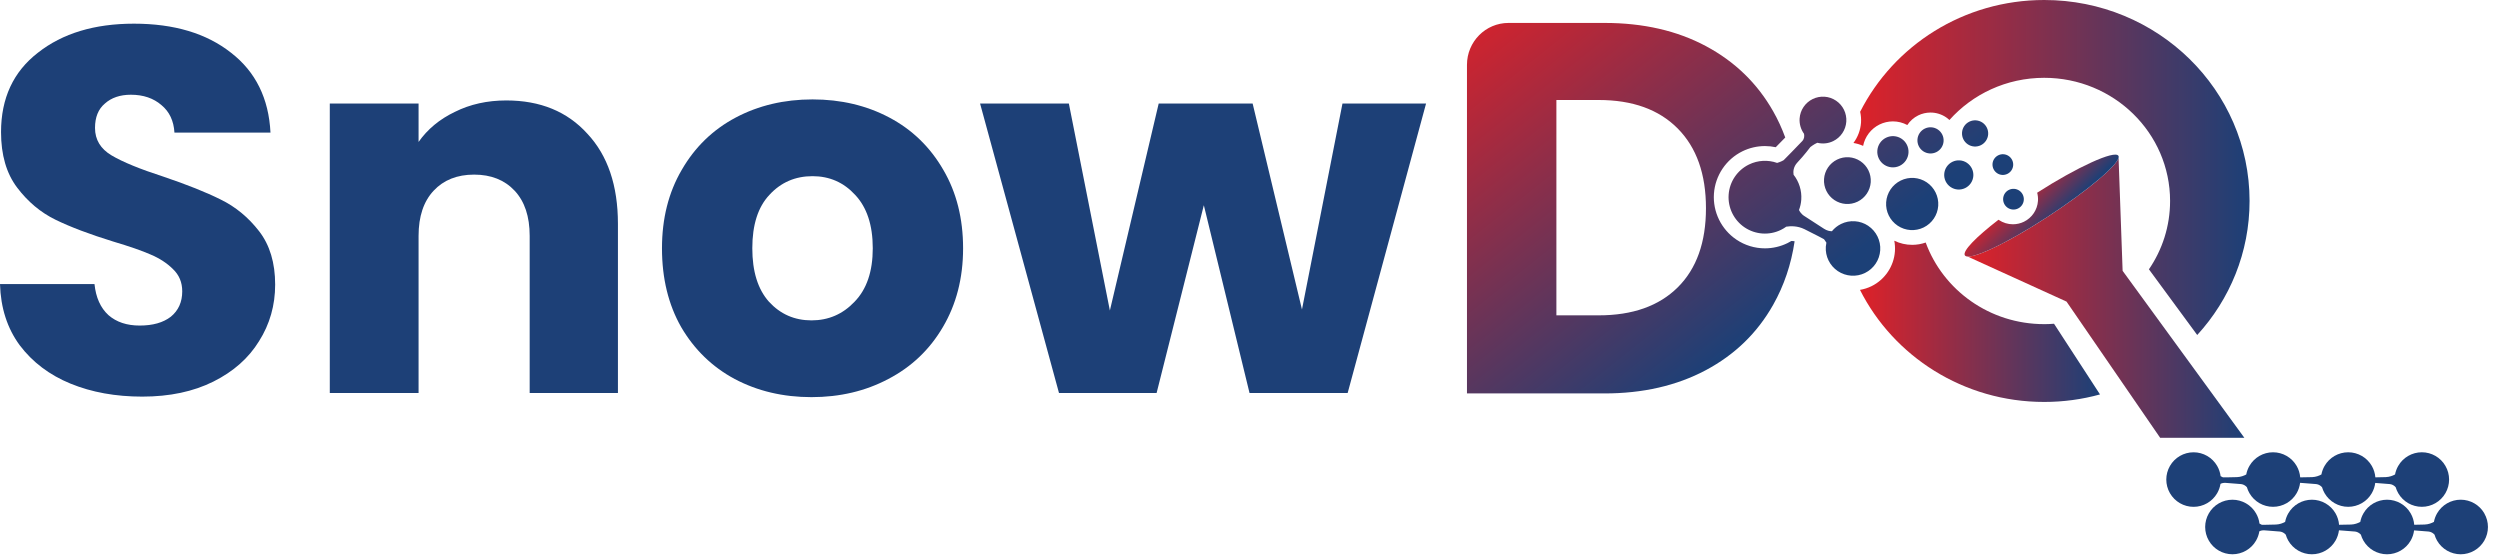
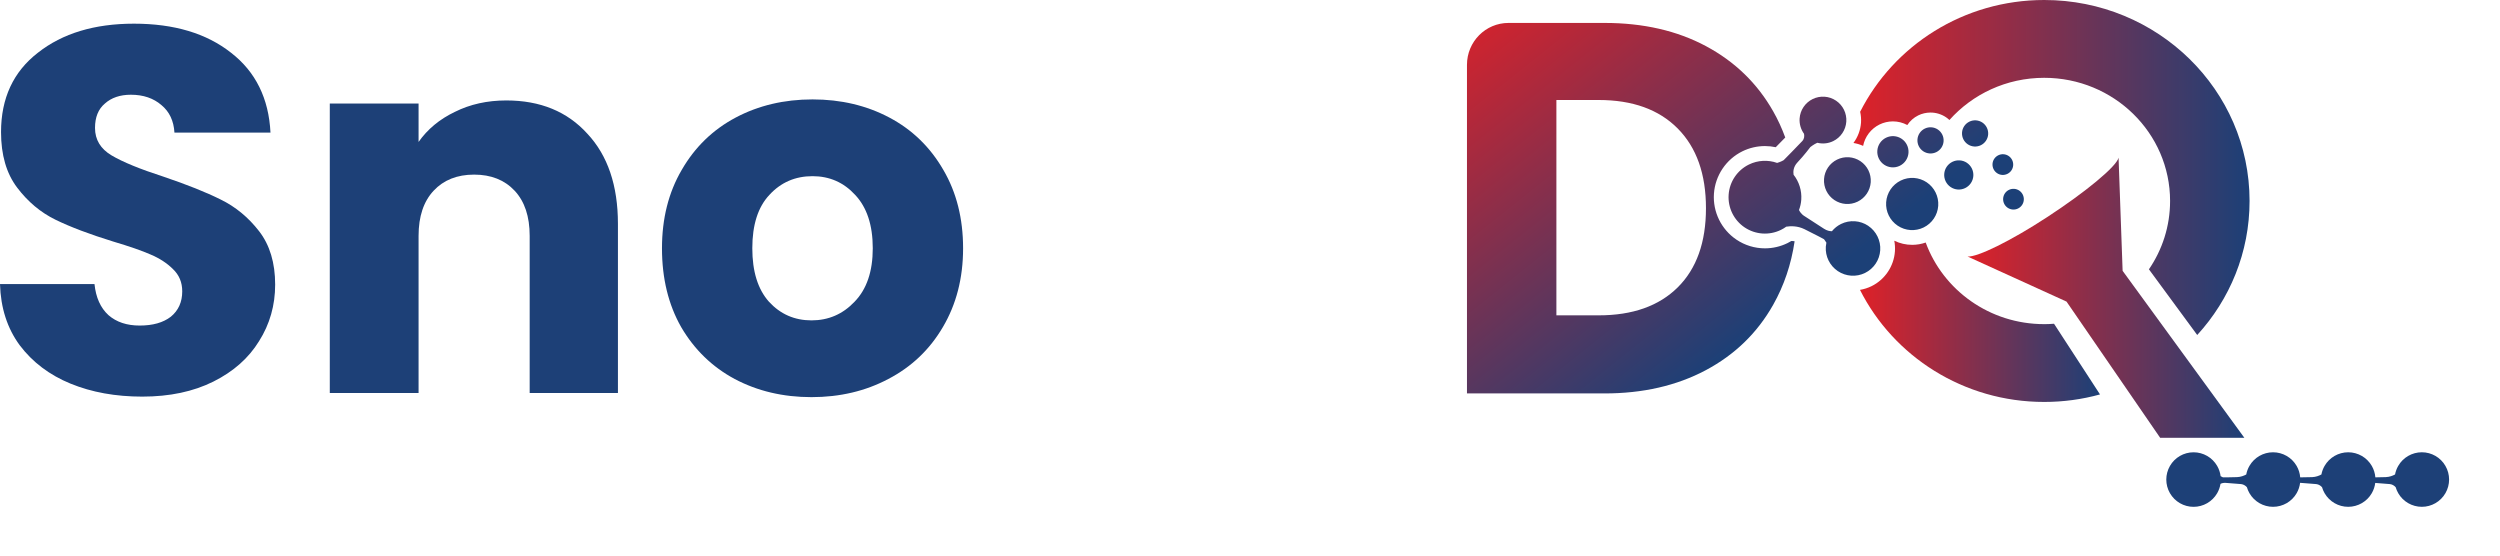
<svg xmlns="http://www.w3.org/2000/svg" width="207" height="46" viewBox="0 0 207 46" fill="none">
  <path d="M11.779 32.84C9.572 32.84 7.594 32.482 5.846 31.767C4.098 31.051 2.694 29.991 1.634 28.588C0.602 27.186 0.057 25.496 0 23.52H7.824C7.938 24.637 8.325 25.496 8.984 26.097C9.644 26.67 10.503 26.956 11.564 26.956C12.653 26.956 13.512 26.713 14.143 26.226C14.773 25.711 15.089 25.009 15.089 24.122C15.089 23.377 14.831 22.762 14.315 22.275C13.828 21.788 13.211 21.387 12.466 21.073C11.75 20.758 10.718 20.4 9.371 19.999C7.423 19.398 5.832 18.796 4.6 18.195C3.367 17.594 2.307 16.706 1.419 15.532C0.53 14.358 0.086 12.826 0.086 10.937C0.086 8.131 1.103 5.94 3.138 4.366C5.173 2.762 7.824 1.96 11.091 1.96C14.415 1.96 17.095 2.762 19.129 4.366C21.164 5.94 22.253 8.145 22.396 10.98H14.444C14.386 10.006 14.028 9.247 13.369 8.703C12.71 8.131 11.864 7.844 10.833 7.844C9.944 7.844 9.228 8.088 8.683 8.575C8.139 9.033 7.867 9.705 7.867 10.593C7.867 11.567 8.325 12.325 9.242 12.869C10.159 13.413 11.592 14 13.541 14.63C15.49 15.289 17.066 15.919 18.27 16.52C19.502 17.121 20.562 17.994 21.451 19.14C22.339 20.285 22.783 21.76 22.783 23.564C22.783 25.281 22.339 26.842 21.451 28.245C20.591 29.648 19.33 30.765 17.668 31.595C16.006 32.425 14.043 32.84 11.779 32.84Z" fill="#1D4077" />
  <path d="M41.923 8.317C44.731 8.317 46.967 9.233 48.629 11.066C50.32 12.869 51.165 15.36 51.165 18.538V32.54H43.857V19.526C43.857 17.923 43.442 16.677 42.611 15.79C41.779 14.902 40.662 14.458 39.258 14.458C37.853 14.458 36.736 14.902 35.905 15.79C35.074 16.677 34.658 17.923 34.658 19.526V32.54H27.307V8.575H34.658V11.753C35.403 10.693 36.406 9.863 37.667 9.262C38.928 8.632 40.347 8.317 41.923 8.317Z" fill="#1D4077" />
  <path d="M67.192 32.883C64.842 32.883 62.721 32.382 60.83 31.38C58.967 30.378 57.491 28.946 56.402 27.085C55.342 25.224 54.812 23.048 54.812 20.557C54.812 18.095 55.356 15.933 56.445 14.072C57.534 12.182 59.025 10.736 60.916 9.734C62.807 8.732 64.928 8.231 67.278 8.231C69.628 8.231 71.749 8.732 73.64 9.734C75.532 10.736 77.022 12.182 78.111 14.072C79.2 15.933 79.744 18.095 79.744 20.557C79.744 23.02 79.186 25.195 78.068 27.085C76.979 28.946 75.474 30.378 73.554 31.38C71.663 32.382 69.542 32.883 67.192 32.883ZM67.192 26.527C68.596 26.527 69.786 26.012 70.76 24.981C71.763 23.95 72.265 22.476 72.265 20.557C72.265 18.639 71.777 17.164 70.803 16.133C69.857 15.103 68.682 14.587 67.278 14.587C65.845 14.587 64.656 15.103 63.71 16.133C62.764 17.136 62.291 18.61 62.291 20.557C62.291 22.476 62.75 23.95 63.667 24.981C64.613 26.012 65.788 26.527 67.192 26.527Z" fill="#1D4077" />
-   <path d="M118.077 8.575L111.586 32.54H103.461L99.678 16.992L95.767 32.54H87.685L81.151 8.575H88.502L91.898 25.711L95.939 8.575H103.719L107.803 25.625L111.156 8.575H118.077Z" fill="#1D4077" />
  <path d="M183.584 40.834C183.723 40.591 183.814 40.329 183.857 40.062C183.966 40.007 184.109 39.969 184.294 39.983C184.841 40.022 185.508 40.078 185.508 40.078C185.508 40.078 185.801 40.072 186.043 40.34C186.093 40.51 186.162 40.677 186.254 40.835C186.657 41.534 187.402 41.964 188.208 41.964C189.015 41.964 189.761 41.534 190.163 40.835C190.318 40.568 190.411 40.278 190.448 39.982C190.47 39.982 190.492 39.982 190.516 39.983C191.062 40.022 191.729 40.078 191.729 40.078C191.729 40.078 192.022 40.072 192.264 40.34C192.315 40.51 192.383 40.677 192.475 40.835C192.879 41.534 193.623 41.964 194.43 41.964C195.236 41.964 195.982 41.534 196.385 40.835C196.538 40.569 196.633 40.281 196.669 39.987C197.204 40.025 197.827 40.078 197.827 40.078C197.827 40.078 198.12 40.072 198.362 40.34C198.413 40.51 198.481 40.677 198.573 40.835C198.976 41.534 199.721 41.964 200.528 41.964C201.334 41.964 202.08 41.534 202.482 40.835C202.886 40.136 202.886 39.276 202.482 38.577C202.079 37.878 201.334 37.448 200.528 37.448C199.721 37.448 198.975 37.878 198.573 38.577C198.443 38.8 198.357 39.04 198.31 39.286C198.116 39.391 197.853 39.493 197.546 39.505C197.192 39.517 196.887 39.522 196.679 39.524C196.652 39.196 196.555 38.872 196.385 38.578C195.981 37.879 195.236 37.449 194.43 37.449C193.623 37.449 192.878 37.879 192.475 38.578C192.346 38.801 192.259 39.041 192.212 39.287C192.019 39.392 191.755 39.494 191.448 39.506C191.015 39.521 190.655 39.525 190.456 39.525C190.43 39.197 190.333 38.873 190.162 38.578C189.758 37.879 189.014 37.449 188.207 37.449C187.401 37.449 186.655 37.879 186.252 38.578C186.123 38.801 186.036 39.041 185.989 39.287C185.796 39.392 185.533 39.494 185.225 39.506C184.564 39.529 184.068 39.526 184.068 39.526C184.068 39.526 183.979 39.491 183.866 39.425C183.83 39.132 183.735 38.843 183.582 38.579C183.178 37.88 182.433 37.45 181.627 37.45C180.82 37.45 180.075 37.88 179.672 38.579C179.268 39.278 179.268 40.138 179.672 40.837C180.076 41.536 180.82 41.966 181.627 41.966C182.433 41.966 183.179 41.536 183.582 40.837L183.584 40.834Z" fill="#1D4077" />
-   <path d="M205.701 42.504C205.297 41.805 204.553 41.375 203.746 41.375C202.94 41.375 202.194 41.805 201.791 42.504C201.662 42.727 201.575 42.967 201.528 43.213C201.335 43.318 201.072 43.42 200.764 43.431C200.411 43.444 200.105 43.449 199.897 43.451C199.871 43.123 199.774 42.799 199.603 42.505C199.2 41.806 198.455 41.376 197.648 41.376C196.842 41.376 196.096 41.806 195.694 42.505C195.564 42.728 195.477 42.968 195.431 43.214C195.237 43.319 194.974 43.421 194.667 43.432C194.234 43.447 193.874 43.452 193.675 43.452C193.648 43.124 193.551 42.8 193.381 42.505C192.977 41.806 192.232 41.376 191.426 41.376C190.62 41.376 189.874 41.806 189.471 42.505C189.342 42.728 189.255 42.968 189.208 43.214C189.015 43.319 188.752 43.421 188.444 43.432C187.783 43.455 187.286 43.453 187.286 43.453C187.286 43.453 187.197 43.418 187.085 43.351C187.049 43.059 186.954 42.77 186.8 42.506C186.397 41.807 185.652 41.377 184.846 41.377C184.039 41.377 183.293 41.807 182.891 42.506C182.487 43.205 182.487 44.065 182.891 44.764C183.294 45.463 184.039 45.893 184.846 45.893C185.652 45.893 186.398 45.463 186.8 44.764C186.94 44.521 187.03 44.26 187.074 43.992C187.182 43.937 187.325 43.899 187.511 43.913C188.057 43.952 188.724 44.008 188.724 44.008C188.724 44.008 189.017 44.002 189.26 44.27C189.31 44.44 189.379 44.607 189.47 44.765C189.874 45.464 190.618 45.894 191.425 45.894C192.231 45.894 192.977 45.464 193.38 44.765C193.534 44.499 193.628 44.208 193.665 43.912C193.686 43.912 193.708 43.912 193.732 43.913C194.279 43.952 194.946 44.008 194.946 44.008C194.946 44.008 195.238 44.002 195.481 44.27C195.531 44.44 195.6 44.607 195.691 44.765C196.095 45.464 196.84 45.894 197.646 45.894C198.453 45.894 199.198 45.464 199.601 44.765C199.754 44.5 199.849 44.212 199.886 43.917C200.42 43.955 201.043 44.008 201.043 44.008C201.043 44.008 201.336 44.002 201.579 44.27C201.629 44.44 201.698 44.607 201.789 44.765C202.193 45.464 202.938 45.894 203.744 45.894C204.55 45.894 205.296 45.464 205.699 44.765C206.103 44.066 206.103 43.206 205.699 42.507L205.701 42.504Z" fill="#1D4077" />
  <path d="M175.753 22.426L175.417 13.058C175.258 13.781 172.66 15.918 169.506 17.977C166.471 19.96 163.74 21.296 162.916 21.242L171.108 24.972L178.861 36.249H185.832L175.753 22.425V22.426Z" fill="url(#paint0_linear_125_1701)" />
  <path d="M169.26 26.839C164.738 26.839 160.891 24.021 159.448 20.082C159.089 20.208 158.708 20.273 158.328 20.273C157.811 20.273 157.307 20.156 156.847 19.931C156.901 20.217 156.92 20.512 156.9 20.81C156.815 22.045 156.072 23.151 154.959 23.697C154.659 23.843 154.336 23.946 154.006 24.002C156.782 29.5 162.569 33.281 169.259 33.281C170.86 33.281 172.41 33.064 173.88 32.659L170.073 26.806C169.805 26.826 169.533 26.84 169.259 26.84L169.26 26.839Z" fill="url(#paint1_linear_125_1701)" />
  <path d="M169.261 0C162.581 0 156.801 3.77 154.021 9.255C154.086 9.548 154.112 9.851 154.092 10.158C154.049 10.776 153.825 11.357 153.465 11.838C153.742 11.882 154.01 11.963 154.266 12.079C154.417 11.316 154.918 10.654 155.627 10.307C155.97 10.139 156.352 10.051 156.733 10.051C157.151 10.051 157.559 10.155 157.925 10.353C158.148 10.015 158.459 9.736 158.833 9.553C159.146 9.4 159.497 9.319 159.846 9.319C160.306 9.319 160.751 9.455 161.133 9.711C161.234 9.779 161.325 9.855 161.412 9.937C163.322 7.796 166.129 6.443 169.261 6.443C175.017 6.443 179.683 11.009 179.683 16.642C179.683 18.735 179.038 20.681 177.931 22.299L181.93 27.738C184.625 24.794 186.264 20.905 186.264 16.64C186.265 7.45 178.652 0 169.261 0Z" fill="url(#paint2_linear_125_1701)" />
  <path fill-rule="evenodd" clip-rule="evenodd" d="M148.322 19.955H148.338L148.339 19.954C148.428 19.954 148.513 19.963 148.594 19.979C148.311 21.888 147.719 23.641 146.82 25.235C145.506 27.566 143.644 29.372 141.234 30.654C138.823 31.936 136.029 32.576 132.854 32.576H121.465V5.369C121.465 3.452 123.004 1.899 124.903 1.899H132.854C136.059 1.899 138.859 2.54 141.255 3.821C143.652 5.104 145.506 6.902 146.82 9.218C147.213 9.909 147.544 10.632 147.819 11.386C147.555 11.657 147.255 11.962 147.031 12.189C146.738 12.126 146.438 12.094 146.136 12.094C145.495 12.094 144.852 12.243 144.276 12.525C142.922 13.188 142.017 14.535 141.914 16.039C141.811 17.544 142.525 19.001 143.777 19.842C144.477 20.313 145.294 20.563 146.139 20.563C146.78 20.563 147.423 20.414 148 20.131C148.108 20.079 148.216 20.019 148.322 19.955ZM132.377 26.11C135.177 26.11 137.357 25.338 138.916 23.794C140.474 22.25 141.254 20.064 141.254 17.239C141.254 14.413 140.475 12.213 138.916 10.64C137.357 9.067 135.177 8.28 132.377 8.28H128.869V26.11H132.377ZM163.061 10.074C163.409 9.903 163.822 9.932 164.143 10.148C164.464 10.364 164.646 10.736 164.62 11.123C164.594 11.509 164.363 11.852 164.015 12.023C163.667 12.193 163.254 12.165 162.933 11.949C162.611 11.732 162.43 11.361 162.456 10.974C162.482 10.587 162.713 10.244 163.061 10.074ZM166.213 14.397C166.489 14.262 166.671 13.991 166.691 13.686C166.712 13.38 166.569 13.086 166.314 12.915C166.06 12.743 165.733 12.722 165.458 12.857C165.183 12.992 165.001 13.263 164.98 13.568C164.96 13.873 165.103 14.167 165.358 14.339C165.612 14.511 165.939 14.532 166.213 14.397ZM161.656 13.4C162.044 13.21 162.503 13.241 162.862 13.482V13.483C163.22 13.725 163.422 14.138 163.392 14.569C163.363 14.999 163.106 15.381 162.719 15.571C162.331 15.761 161.871 15.73 161.513 15.488C161.155 15.247 160.952 14.833 160.982 14.403C161.011 13.972 161.268 13.59 161.656 13.4ZM167.194 15.78C166.94 15.61 166.613 15.587 166.338 15.722C166.063 15.857 165.881 16.128 165.86 16.435C165.84 16.74 165.983 17.034 166.238 17.206C166.492 17.377 166.819 17.399 167.093 17.264C167.369 17.129 167.551 16.858 167.571 16.552C167.592 16.247 167.449 15.953 167.194 15.781V15.78ZM159.37 10.649C159.718 10.479 160.131 10.507 160.452 10.723C160.774 10.939 160.956 11.311 160.929 11.698C160.903 12.084 160.672 12.428 160.324 12.598C159.976 12.768 159.564 12.74 159.242 12.524C158.921 12.307 158.739 11.936 158.765 11.549C158.791 11.162 159.023 10.819 159.37 10.649ZM154.692 18.698C154.022 18.249 153.163 18.189 152.439 18.544C152.142 18.689 151.886 18.896 151.683 19.145C151.497 19.148 151.274 19.099 151.027 18.941C150.297 18.476 149.412 17.895 149.412 17.895C149.412 17.895 149.141 17.758 148.956 17.391C149.059 17.119 149.125 16.83 149.145 16.533C149.197 15.778 148.962 15.046 148.508 14.468C148.468 14.216 148.482 13.815 148.827 13.45C149.388 12.859 149.898 12.175 149.898 12.175C149.898 12.175 150.185 11.947 150.473 11.821C150.909 11.93 151.377 11.887 151.793 11.682C152.414 11.378 152.827 10.764 152.874 10.074C152.921 9.383 152.596 8.719 152.022 8.334C151.448 7.947 150.711 7.897 150.089 8.201C149.468 8.505 149.055 9.119 149.008 9.809C148.977 10.269 149.111 10.716 149.373 11.078C149.409 11.258 149.404 11.487 149.231 11.676C148.889 12.049 147.686 13.263 147.686 13.263C147.686 13.263 147.461 13.401 147.145 13.489C146.391 13.222 145.55 13.261 144.812 13.622C143.846 14.095 143.205 15.048 143.131 16.122C143.058 17.196 143.562 18.228 144.455 18.829C145.349 19.429 146.495 19.508 147.461 19.034C147.618 18.958 147.765 18.867 147.903 18.768C148.258 18.712 148.834 18.692 149.409 18.975C150.339 19.431 151.024 19.804 151.024 19.804C151.024 19.804 151.118 19.916 151.225 20.094C151.202 20.2 151.186 20.309 151.178 20.419C151.123 21.223 151.501 21.996 152.171 22.447C152.84 22.896 153.699 22.956 154.423 22.601C155.147 22.246 155.627 21.533 155.682 20.727C155.737 19.923 155.358 19.15 154.689 18.699L154.692 18.698ZM151.03 14.822C151.077 14.131 151.49 13.518 152.111 13.214C152.734 12.909 153.47 12.96 154.044 13.346C154.619 13.732 154.943 14.395 154.897 15.086C154.85 15.777 154.437 16.39 153.816 16.694C153.193 16.998 152.457 16.948 151.883 16.562C151.308 16.176 150.984 15.513 151.03 14.822ZM158.023 12.653C158.055 12.192 157.838 11.748 157.455 11.491C157.072 11.234 156.579 11.199 156.163 11.403C155.748 11.607 155.473 12.016 155.442 12.477C155.41 12.938 155.627 13.382 156.01 13.639C156.393 13.896 156.886 13.931 157.302 13.727C157.717 13.524 157.992 13.114 158.023 12.653ZM157.379 14.95C158.072 14.61 158.894 14.666 159.535 15.098C160.175 15.529 160.538 16.269 160.485 17.039C160.433 17.809 159.973 18.492 159.28 18.832C158.587 19.172 157.764 19.116 157.124 18.684C156.483 18.253 156.121 17.513 156.173 16.744C156.226 15.973 156.686 15.29 157.379 14.95Z" fill="url(#paint3_linear_125_1701)" />
-   <path d="M175.401 12.896C175.088 12.416 171.99 13.832 168.678 15.956C168.736 16.174 168.76 16.403 168.744 16.634C168.694 17.373 168.249 18.034 167.584 18.359C167.302 18.497 166.985 18.57 166.67 18.57C166.255 18.57 165.855 18.448 165.51 18.217C165.499 18.209 165.489 18.201 165.477 18.193C163.611 19.627 162.468 20.8 162.692 21.144C163.016 21.64 166.067 20.222 169.507 17.976C172.946 15.729 175.726 13.391 175.402 12.895L175.401 12.896Z" fill="url(#paint4_linear_125_1701)" />
  <defs>
    <linearGradient id="paint0_linear_125_1701" x1="162.916" y1="24.654" x2="185.83" y2="24.654" gradientUnits="userSpaceOnUse">
      <stop stop-color="#DF2128" />
      <stop offset="1" stop-color="#1C4077" />
    </linearGradient>
    <linearGradient id="paint1_linear_125_1701" x1="154.007" y1="26.606" x2="173.881" y2="26.606" gradientUnits="userSpaceOnUse">
      <stop stop-color="#DF2128" />
      <stop offset="1" stop-color="#1C4077" />
    </linearGradient>
    <linearGradient id="paint2_linear_125_1701" x1="153.465" y1="13.869" x2="186.265" y2="13.869" gradientUnits="userSpaceOnUse">
      <stop stop-color="#DF2128" />
      <stop offset="1" stop-color="#1C4077" />
    </linearGradient>
    <linearGradient id="paint3_linear_125_1701" x1="118.747" y1="0.267" x2="144.519" y2="32.577" gradientUnits="userSpaceOnUse">
      <stop offset="0.026" stop-color="#DF2128" />
      <stop offset="0.918" stop-color="#1C4077" />
    </linearGradient>
    <linearGradient id="paint4_linear_125_1701" x1="167.206" y1="15.2" x2="172.11" y2="20.049" gradientUnits="userSpaceOnUse">
      <stop stop-color="#DF2128" />
      <stop offset="0.63" stop-color="#1C4077" />
    </linearGradient>
  </defs>
</svg>